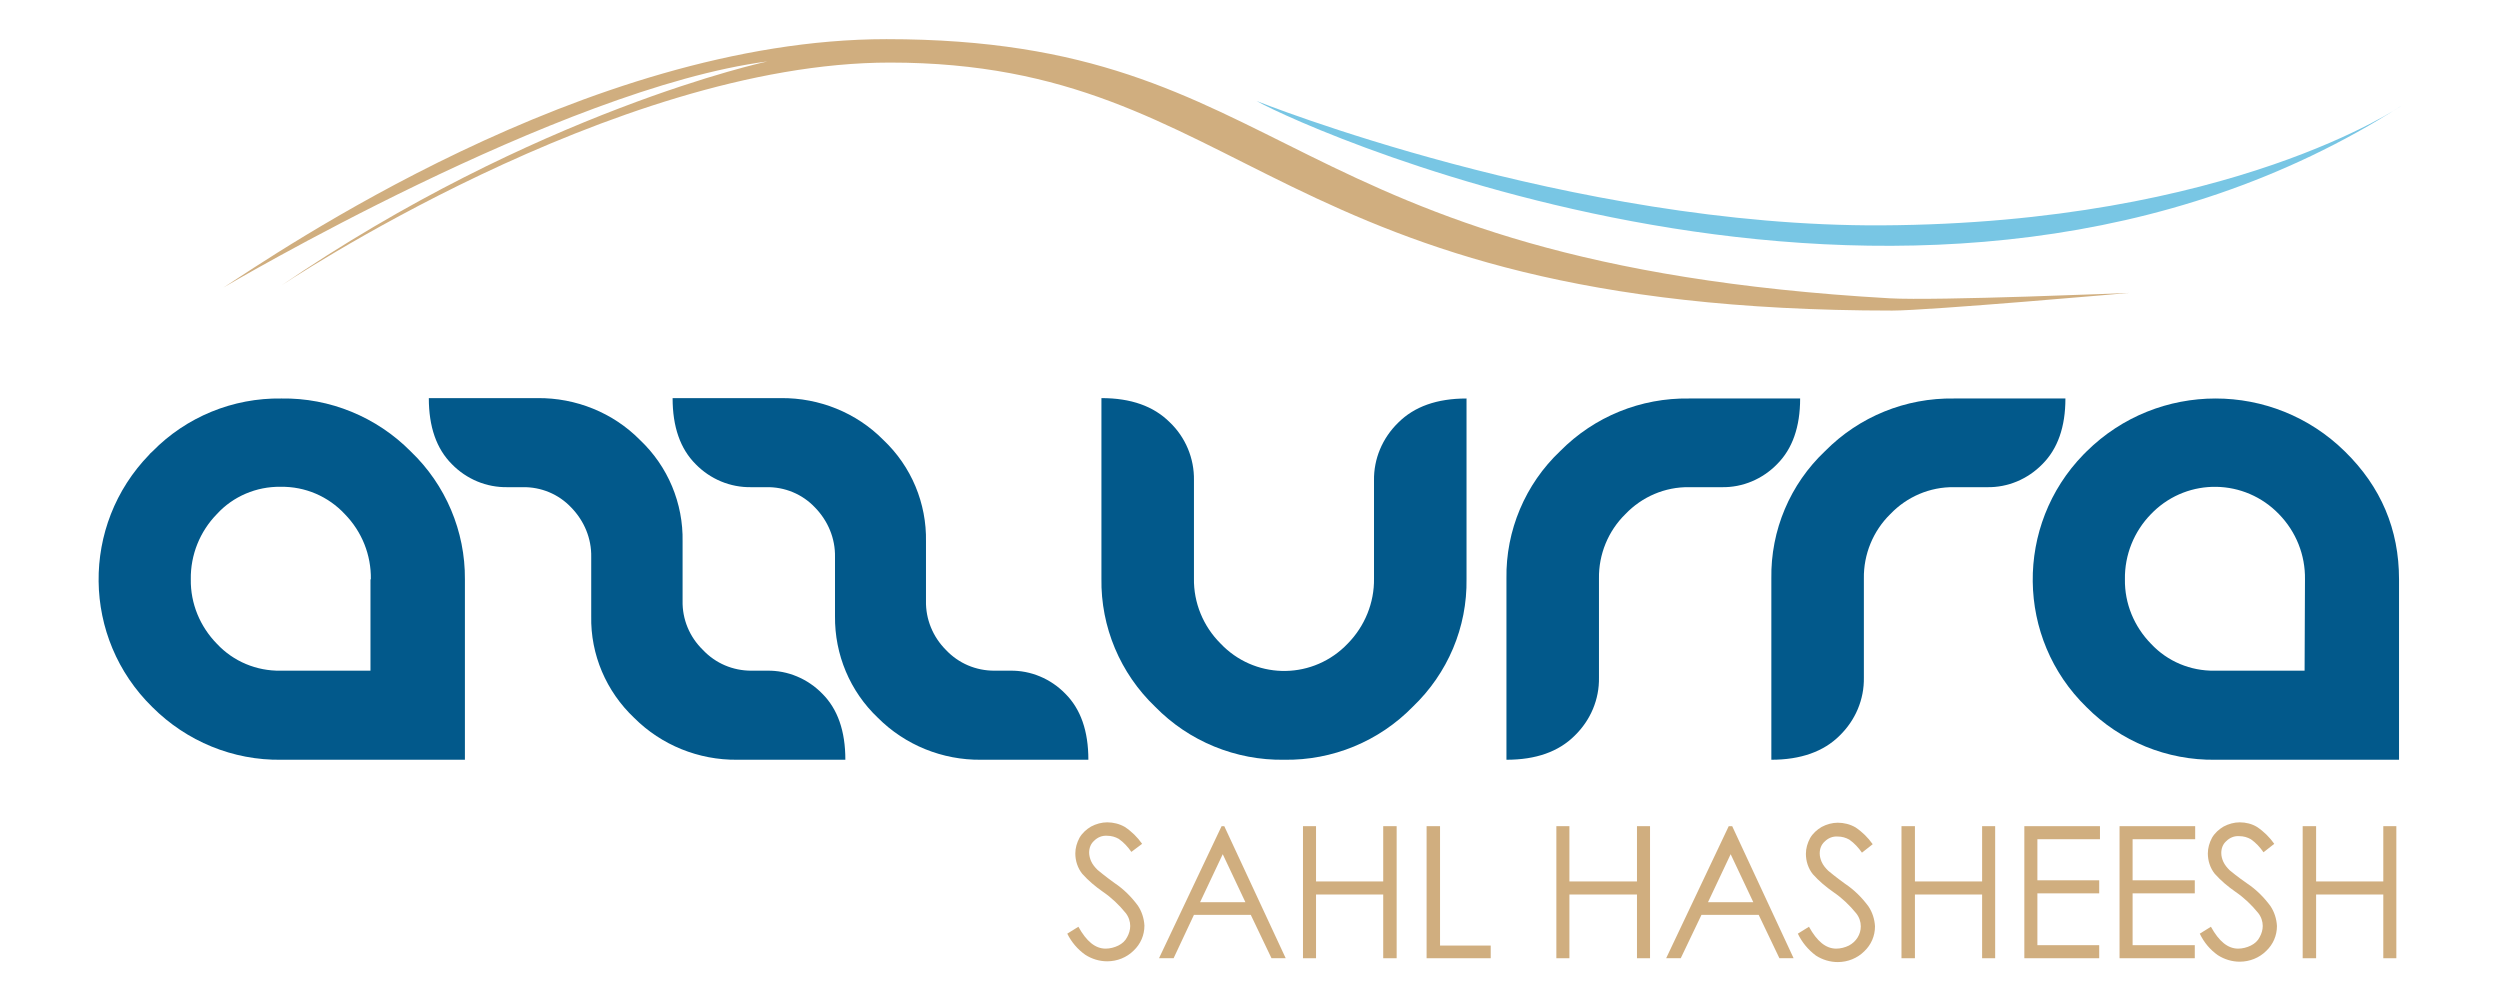
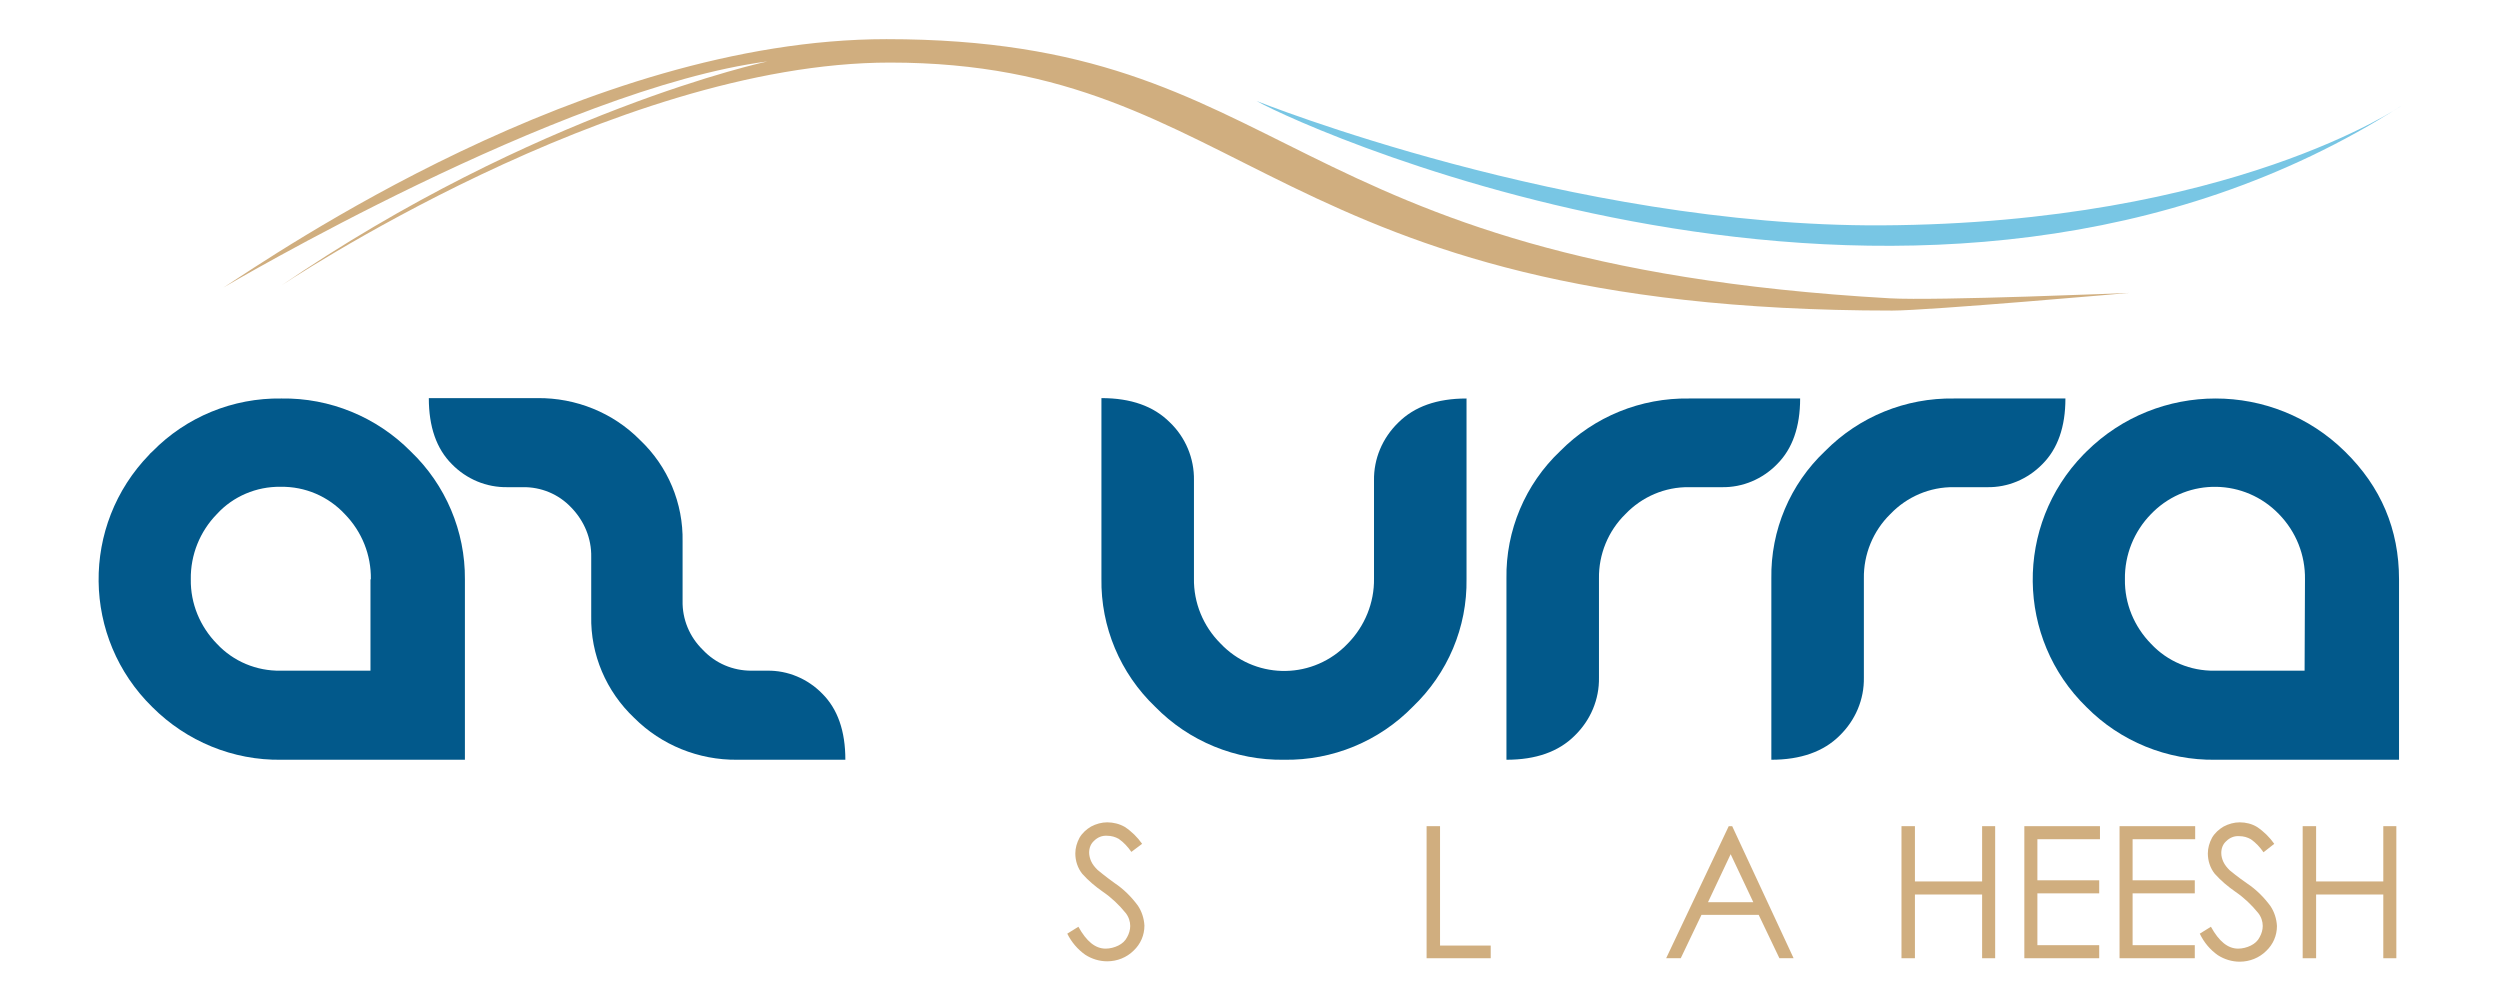
<svg xmlns="http://www.w3.org/2000/svg" version="1.1" id="Layer_1" x="0px" y="0px" viewBox="0 0 651.2 260.8" style="cursor: default;" xml:space="preserve">
  <style type="text/css">
	.st0{fill-rule:evenodd;clip-rule:evenodd;fill:#78C6E4;}
	.st1{fill-rule:evenodd;clip-rule:evenodd;fill:#D0AE7F;}
	.st2{fill:#02598B;}
	.st3{fill:#D0AE7F;}
</style>
  <g id="Layer_2_1_">
    <g id="Layer_1-2">
      <path class="st0" d="M625.6,27.5c-123,78.8-284.2,6.8-298.3-1.2c0,0,81.8,32.8,162.8,32.4C581.2,58.2,625.6,27.5,625.6,27.5" />
      <path class="st1" d="M492.2,77.7C331,68.5,337.4,10.2,230.9,10.2c-78.3,0-159.6,56.3-172.7,64.7c0,0,87.8-51.9,141.7-58.9    c0,0-60.3,12.9-127.1,58.7c0,0,86.9-58.4,159-58.4c93.5,0,98.6,64.6,261.1,64.6c9.4,0,61.7-4.6,61.7-4.6S504.2,78.4,492.2,77.7" />
      <path class="st2" d="M73.3,197.9c-12.6,0.2-24.7-4.8-33.6-13.7c-18.4-18-18.7-47.4-0.8-65.8c0.2-0.3,0.5-0.5,0.8-0.8    c8.8-9,21-14,33.6-13.8c12.6-0.2,24.8,4.8,33.7,13.8c9.1,8.7,14.2,20.8,14.1,33.3v47H73.3z M96.6,150.9c0.1-6.3-2.3-12.4-6.8-17    c-4.3-4.6-10.3-7.2-16.7-7.1c-6.3-0.1-12.4,2.5-16.6,7.1c-4.4,4.5-6.9,10.6-6.8,17c-0.1,6.3,2.4,12.3,6.8,16.8    c4.3,4.6,10.3,7.1,16.6,7h23.4v-23.8H96.6z" />
      <path class="st2" d="M192,197.9c-10,0.1-19.7-3.8-26.8-10.9c-7.3-6.9-11.4-16.5-11.2-26.5v-15.4c0.1-4.8-1.8-9.4-5.2-12.9    c-3.3-3.5-7.9-5.4-12.7-5.3h-3.9c-5.5,0.1-10.7-2.1-14.5-6c-4-4-6-9.7-6-17.2H140c10-0.1,19.7,3.8,26.7,10.9    c7.3,6.9,11.3,16.5,11.1,26.5v15.4c-0.1,4.8,1.8,9.4,5.3,12.8c3.3,3.5,7.8,5.4,12.6,5.4h4.1c5.4-0.1,10.6,2.1,14.4,6    c4,4,6,9.7,6,17.2H192z" />
-       <path class="st2" d="M255.5,197.9c-10,0.1-19.7-3.8-26.8-10.9c-7.3-6.9-11.3-16.5-11.2-26.5v-15.4c0.1-4.8-1.8-9.4-5.2-12.9    c-3.3-3.5-7.9-5.4-12.7-5.3h-3.9c-5.5,0.1-10.7-2.1-14.5-6c-4-4-6-9.7-6-17.2h28.2c10-0.1,19.7,3.8,26.7,10.9    c7.3,6.9,11.3,16.5,11.1,26.5v15.4c-0.1,4.8,1.8,9.4,5.2,12.8c3.3,3.5,7.8,5.4,12.6,5.4h4.1c5.4-0.1,10.6,2.1,14.4,6    c4,4,6,9.7,6,17.2H255.5z" />
      <path class="st2" d="M334.5,197.9c-12.6,0.2-24.8-4.8-33.6-13.8c-9.1-8.7-14.2-20.8-14-33.4v-47c7.7,0,13.6,2.1,17.8,6.3    c4.1,3.9,6.4,9.4,6.3,15.1v25.6c-0.1,6.3,2.4,12.4,6.9,16.9c8.7,9.2,23.1,9.6,32.3,0.9c0.3-0.3,0.6-0.6,0.9-0.9    c4.4-4.5,6.9-10.6,6.8-16.9v-25.5c-0.1-5.7,2.2-11.1,6.3-15.1c4.2-4.2,10.1-6.3,17.8-6.3v47c0.2,12.6-4.9,24.6-14,33.3    C359.2,193.1,347.1,198.1,334.5,197.9" />
      <path class="st2" d="M462.9,120.9c-3.8,3.9-9,6.1-14.4,6H440c-6.3-0.1-12.3,2.5-16.6,7c-4.5,4.4-7,10.5-6.9,16.8v25.8    c0.1,5.7-2.2,11.1-6.3,15.1c-4.2,4.2-10.1,6.3-17.8,6.3v-47.2c-0.2-12.5,4.9-24.6,14-33.2c8.9-9,21-13.9,33.6-13.7h28.9    C468.9,111.2,466.9,116.9,462.9,120.9" />
      <path class="st2" d="M532,120.9c-3.8,3.9-9,6.1-14.4,6H509c-6.3-0.1-12.3,2.5-16.6,7c-4.5,4.4-7,10.5-6.9,16.8v25.8    c0.1,5.7-2.2,11.1-6.3,15.1c-4.2,4.2-10.2,6.3-17.8,6.3v-47.2c-0.2-12.6,4.9-24.6,14-33.2c8.9-9,21-13.9,33.6-13.7h29    C538,111.2,536,116.9,532,120.9" />
      <path class="st2" d="M577.1,197.9c-12.6,0.2-24.8-4.8-33.6-13.7c-18.4-17.9-18.7-47.4-0.8-65.8c0.3-0.3,0.5-0.5,0.8-0.8    c18.6-18.4,48.6-18.4,67.3,0c9.4,9.2,14.1,20.3,14.1,33.3v47H577.1z M600.4,150.9c0.1-6.3-2.3-12.4-6.8-17    c-8.9-9.2-23.5-9.5-32.7-0.6c-0.2,0.2-0.4,0.4-0.6,0.6c-4.4,4.5-6.9,10.6-6.8,17c-0.1,6.3,2.4,12.3,6.8,16.8    c4.3,4.6,10.3,7.1,16.6,7h23.4L600.4,150.9z" />
      <path class="st3" d="M278,243.2l2.9-1.8c2.1,3.8,4.4,5.7,7.1,5.7c1.1,0,2.3-0.3,3.3-0.8s1.8-1.2,2.3-2.2c0.5-0.9,0.8-1.9,0.8-2.9    c0-1.2-0.4-2.4-1.2-3.4c-1.7-2.1-3.7-4-5.9-5.5c-2-1.4-3.8-2.9-5.4-4.7c-1.2-1.5-1.8-3.4-1.8-5.3c0-1.4,0.4-2.8,1.1-4.1    c0.7-1.2,1.8-2.2,3-2.9c1.3-0.7,2.8-1.1,4.2-1.1c1.6,0,3.2,0.4,4.6,1.2c1.8,1.2,3.3,2.7,4.5,4.4l-2.8,2.1c-0.9-1.3-2-2.5-3.3-3.4    c-0.9-0.5-1.9-0.8-3-0.8c-1.3-0.1-2.5,0.4-3.4,1.3c-0.9,0.8-1.3,1.9-1.3,3.1c0,0.7,0.2,1.5,0.5,2.2c0.4,0.9,1,1.6,1.7,2.3    c0.5,0.4,1.9,1.6,4.4,3.4c2.4,1.6,4.4,3.6,6.1,5.9c1,1.5,1.6,3.3,1.7,5.2c0,2.5-1,4.8-2.8,6.5c-1.8,1.8-4.3,2.8-6.9,2.8    c-2,0-4-0.6-5.7-1.7C280.7,247.3,279.1,245.4,278,243.2" />
-       <path class="st3" d="M318.9,215.2l16,34.4h-3.7l-5.4-11.3H311l-5.3,11.3h-3.8l16.3-34.4L318.9,215.2z M318.5,222.5l-5.9,12.5h11.8    L318.5,222.5z" />
-       <polygon class="st3" points="339.4,215.2 342.8,215.2 342.8,229.6 360.3,229.6 360.3,215.2 363.8,215.2 363.8,249.6 360.3,249.6     360.3,233 342.8,233 342.8,249.6 339.4,249.6   " />
      <polygon class="st3" points="371.6,215.2 375.1,215.2 375.1,246.3 388.3,246.3 388.3,249.6 371.6,249.6   " />
-       <polygon class="st3" points="405.4,215.2 408.8,215.2 408.8,229.6 426.4,229.6 426.4,215.2 429.8,215.2 429.8,249.6 426.4,249.6     426.4,233 408.8,233 408.8,249.6 405.4,249.6   " />
      <path class="st3" d="M451.2,215.2l16,34.4h-3.7l-5.4-11.3h-14.9l-5.4,11.3H434l16.3-34.4L451.2,215.2L451.2,215.2z M450.8,222.5    l-5.9,12.5h11.8L450.8,222.5z" />
-       <path class="st3" d="M468.3,243.2l2.9-1.8c2.1,3.8,4.4,5.7,7.1,5.7c1.1,0,2.3-0.3,3.3-0.8c1.9-1,3.1-2.9,3.1-5    c0-1.2-0.4-2.4-1.2-3.4c-1.7-2.1-3.7-4-5.9-5.5c-2-1.4-3.8-2.9-5.4-4.7c-1.2-1.5-1.8-3.4-1.8-5.3c0-1.4,0.4-2.8,1.1-4.1    c0.7-1.2,1.8-2.2,3-2.9c1.3-0.7,2.8-1.1,4.2-1.1c1.6,0,3.2,0.4,4.6,1.2c1.8,1.2,3.3,2.7,4.5,4.4l-2.8,2.2c-0.9-1.3-2-2.5-3.3-3.4    c-0.9-0.5-1.9-0.8-3-0.8c-1.3-0.1-2.5,0.4-3.4,1.3c-0.9,0.8-1.3,1.9-1.3,3.1c0,0.8,0.2,1.5,0.5,2.2c0.4,0.9,1,1.6,1.7,2.3    c0.5,0.4,1.9,1.6,4.4,3.4c2.4,1.6,4.4,3.6,6.1,5.9c1,1.5,1.6,3.3,1.7,5.2c0,2.5-1,4.8-2.8,6.5c-1.8,1.8-4.3,2.8-6.9,2.8    c-2,0-4-0.6-5.7-1.7C471,247.4,469.4,245.5,468.3,243.2" />
      <polygon class="st3" points="495.3,215.2 498.8,215.2 498.8,229.6 516.3,229.6 516.3,215.2 519.7,215.2 519.7,249.6 516.3,249.6     516.3,233 498.8,233 498.8,249.6 495.3,249.6   " />
      <polygon class="st3" points="527.3,215.2 547,215.2 547,218.6 530.7,218.6 530.7,229.3 546.8,229.3 546.8,232.7 530.7,232.7     530.7,246.2 546.8,246.2 546.8,249.6 527.3,249.6   " />
      <polygon class="st3" points="552.1,215.2 571.8,215.2 571.8,218.6 555.5,218.6 555.5,229.3 571.7,229.3 571.7,232.7 555.5,232.7     555.5,246.2 571.7,246.2 571.7,249.6 552.1,249.6   " />
      <path class="st3" d="M573,243.2l2.9-1.8c2.1,3.8,4.4,5.7,7.1,5.7c1.1,0,2.3-0.3,3.3-0.8s1.8-1.2,2.3-2.2c0.5-0.9,0.8-1.9,0.8-2.9    c0-1.2-0.4-2.4-1.2-3.4c-1.7-2.1-3.7-4-5.9-5.5c-2-1.4-3.8-2.9-5.4-4.7c-1.2-1.5-1.8-3.4-1.8-5.3c0-1.4,0.4-2.8,1.1-4.1    c0.7-1.2,1.8-2.2,3-2.9c1.3-0.7,2.8-1.1,4.2-1.1c1.6,0,3.2,0.4,4.5,1.2c1.8,1.2,3.3,2.7,4.5,4.4l-2.8,2.2c-0.9-1.3-2-2.5-3.3-3.4    c-0.9-0.5-1.9-0.8-3-0.8c-1.3-0.1-2.5,0.4-3.4,1.3c-0.9,0.8-1.3,1.9-1.3,3.1c0,0.8,0.2,1.5,0.5,2.2c0.4,0.9,1,1.6,1.7,2.3    c0.5,0.4,1.9,1.6,4.5,3.4c2.4,1.6,4.4,3.6,6.1,5.9c1,1.5,1.6,3.3,1.7,5.2c0,2.5-1,4.8-2.8,6.5c-1.8,1.8-4.3,2.8-6.9,2.8    c-2,0-4-0.6-5.7-1.7C575.7,247.4,574.1,245.5,573,243.2" />
      <polygon class="st3" points="599.8,215.2 603.3,215.2 603.3,229.6 620.8,229.6 620.8,215.2 624.2,215.2 624.2,249.6 620.8,249.6     620.8,233 603.3,233 603.3,249.6 599.8,249.6   " />
    </g>
  </g>
</svg>